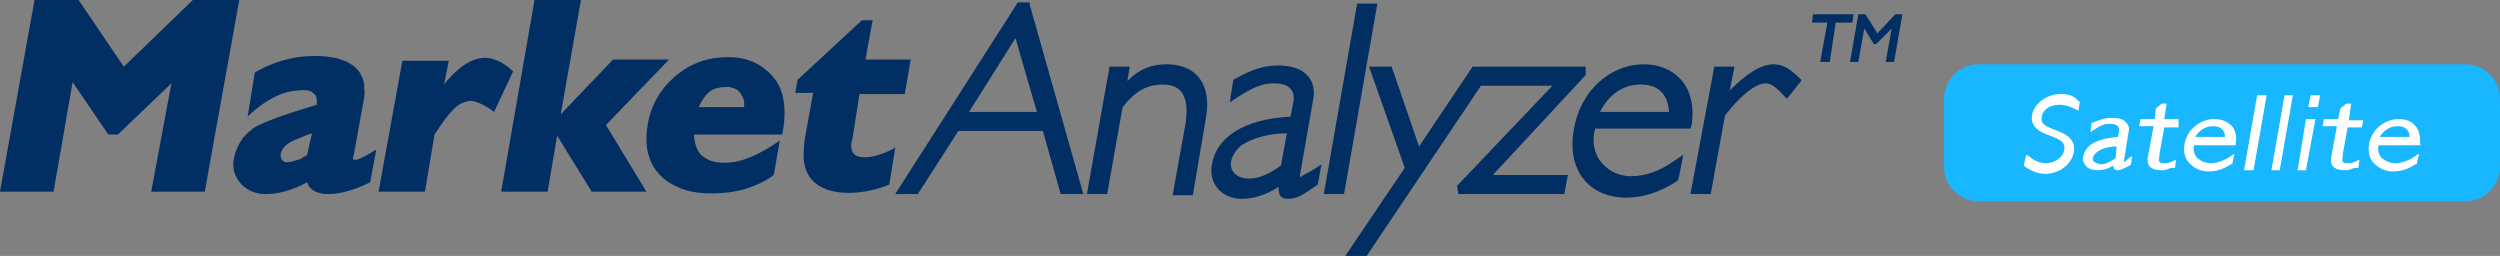
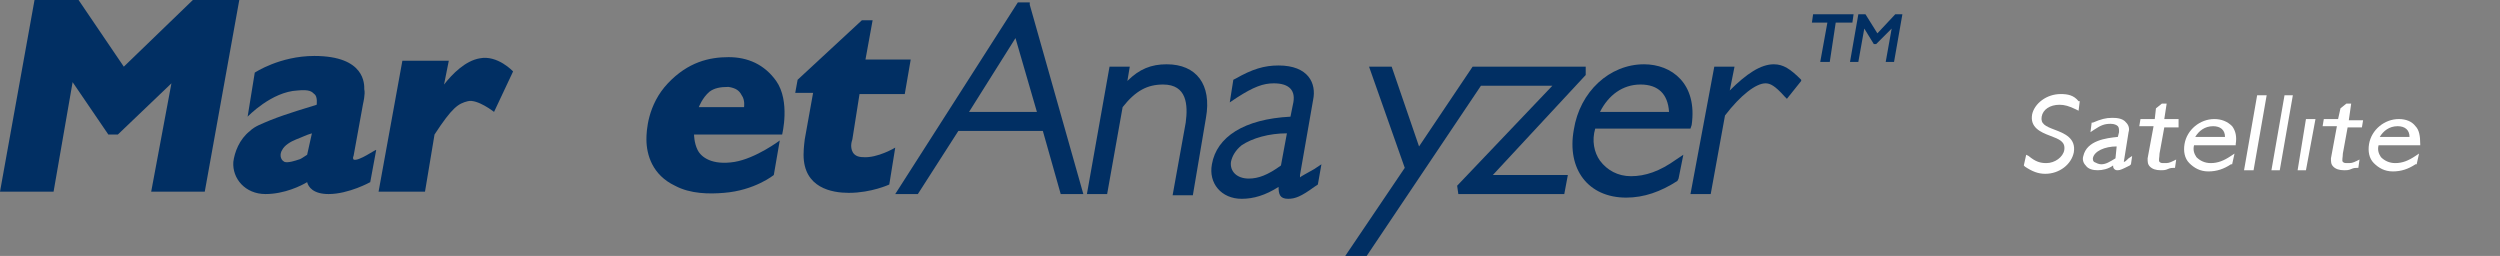
<svg xmlns="http://www.w3.org/2000/svg" version="1.1" id="レイヤー_1" x="0px" y="0px" viewBox="0 0 210 21.5" style="enable-background:new 0 0 210 21.5;" xml:space="preserve">
  <rect x="0" y="0" width="210" height="21.5" fill="#808080" stroke="none" />
  <style type="text/css">
	.st0{fill:#18B7FF;}
	.st1{fill:#012F63;}
	.st2{fill:#FFFFFF;}
</style>
  <g>
    <g>
-       <path class="st0" d="M207.1,5.4h-40.9c-1.6,0-2.9,1.3-2.9,2.9V14c0,1.6,1.3,2.9,2.9,2.9h40.9c1.6,0,2.9-1.3,2.9-2.9V8.3    C210,6.7,208.7,5.4,207.1,5.4z" />
-     </g>
+       </g>
    <g>
      <g>
        <polygon class="st1" points="16.2,0 10.4,5.6 6.6,0 2.9,0 0,16.1 4.5,16.1 6.1,6.9 9.1,11.3 9.9,11.3 14.4,7 12.7,16.1      17.2,16.1 20.1,0    " />
        <path class="st1" d="M40.3,4.9c-1.2,0.2-2.3,1.3-3,2.2l0.4-2h-3.9l-2,11h3.9l0.8-4.8C38,9,38.5,8.7,39.3,8.5     c0.8-0.2,2.2,0.9,2.2,0.9L43.1,6C43.1,6,41.8,4.6,40.3,4.9z" />
-         <polygon class="st1" points="56.2,5 51.5,5 47.1,9.6 48.8,0 44.9,0 42.1,16.1 46,16.1 46.8,11.4 49.7,16.1 54.3,16.1 50.9,10.5         " />
        <path class="st1" d="M72.2,7.9H76L76.5,5h-3.8l0.6-3.3h-0.9l-5.4,5l-0.2,1.1h1.5l-0.7,3.9c0,0-0.1,0.7-0.1,1.3     c0,2.8,2.4,3.2,3.8,3.2c1.9,0,3.4-0.7,3.4-0.7l0.5-3.1c0,0-1.5,0.9-2.7,0.8c-1,0-1-0.8-1-1c0-0.2,0.1-0.5,0.1-0.5L72.2,7.9z" />
        <path class="st1" d="M29.7,13.4c0,0-0.1-0.1,0-0.3l0.8-4.4c0,0,0.2-0.8,0.1-1.2c0-0.4,0.1-2.8-4.2-2.8c-2.9,0-5,1.4-5,1.4     l-0.6,3.7c0,0,2-2.1,4.2-2.2c1-0.1,1.2,0.1,1.4,0.3c0.3,0.2,0.2,0.9,0.2,0.9C26,9,24.2,9.5,22.7,10.1c-0.7,0.3-1.3,0.5-1.7,0.9     c-0.9,0.7-1.3,1.8-1.4,2.6c-0.1,1.4,1,2.7,2.7,2.7c1.6,0,3-0.7,3.5-1c0.1,0.4,0.5,1,1.8,1c1.7,0,3.5-1,3.5-1l0.5-2.7     C31.6,12.5,30.1,13.6,29.7,13.4z M25.8,13c-0.3,0.2-0.6,0.4-0.7,0.4c-0.3,0.1-0.9,0.3-1.2,0.2c-0.4-0.2-0.4-0.7-0.2-1     c0.2-0.4,0.7-0.7,1.2-0.9c0.3-0.1,0.9-0.4,1.3-0.5L25.8,13z" />
        <path class="st1" d="M61.2,4.8c-1.6,0-3.4,0.4-5.1,2.2c-1.7,1.8-1.8,4-1.8,4.7c0,1.3,0.5,3,2.4,3.9c1.3,0.7,2.9,0.7,4.1,0.6     c2.6-0.2,4.2-1.5,4.2-1.5l0.5-2.9c0,0-2,1.5-3.8,1.8c-1.9,0.3-2.8-0.4-3.1-1c-0.3-0.6-0.3-1.3-0.3-1.3h7.4c0,0,0.7-2.8-0.5-4.5     C64.2,5.4,62.8,4.8,61.2,4.8z M62.5,9h-3.8c0,0,0.3-0.8,0.9-1.3c0.4-0.3,0.9-0.4,1.6-0.4c0.6,0.1,0.9,0.3,1.1,0.7     C62.6,8.4,62.5,9,62.5,9z" />
      </g>
      <g>
        <path class="st1" d="M86.5,0.2h-1L75.2,16.3h1.9l3.4-5.3h7.1l1.5,5.3H91L86.5,0.4L86.5,0.2z M87.1,9.4h-5.7l3.9-6.2L87.1,9.4z" />
        <path class="st1" d="M98,5.4c-1.3,0-2.3,0.4-3.3,1.4l0.2-1.2h-1.7l-1.9,10.7H93L94.3,9c1.1-1.4,2.1-1.9,3.4-1.9     c2,0,2.1,1.7,1.9,3.2l-1.1,6.1h1.7l1.1-6.5C101.8,7.1,100.5,5.4,98,5.4z" />
        <path class="st1" d="M109.2,14.9c0,0,0-0.1,0-0.2l1.1-6.3c0.3-1.4-0.4-2.9-2.9-2.9c-1.2,0-2.2,0.3-3.6,1.1l-0.2,0.1l-0.3,1.9     l0.6-0.4c1.4-0.9,2.2-1.2,3.1-1.2c1.3,0,1.9,0.6,1.6,1.8l-0.2,1c-3.9,0.2-6.2,1.7-6.6,4c-0.3,1.6,0.8,2.9,2.5,2.9     c1,0,2-0.3,3.1-1c0,0.6,0.1,1,0.8,1c0.6,0,1.1-0.2,2.2-1l0.3-0.2l0.3-1.7l-0.6,0.4C109.7,14.6,109.3,14.8,109.2,14.9z      M108.1,11.2l-0.5,2.7c-1.1,0.8-1.9,1.1-2.7,1.1c-1,0-1.6-0.6-1.5-1.4c0.1-0.5,0.4-1,0.9-1.4C105.2,11.6,106.6,11.2,108.1,11.2     C108.1,11.2,108.1,11.2,108.1,11.2z" />
-         <polygon class="st1" points="114,0.3 111.2,16.3 112.9,16.3 115.7,0.3    " />
        <polygon class="st1" points="133.2,6.3 133.2,5.6 125.5,5.6 124.7,5.6 123.7,5.6 119.2,12.3 116.9,5.6 115,5.6 118,14.1      113,21.5 114.8,21.5 124.4,7.2 124.4,7.2 130.4,7.2 122.4,15.6 122.5,16.3 131.4,16.3 131.7,14.7 125.4,14.7    " />
-         <path class="st1" d="M138.1,5.4c-2.9,0-5.4,2.3-5.9,5.5c-0.6,3.3,1.2,5.7,4.4,5.7c1.5,0,2.9-0.5,4.3-1.4L141,15l0.4-2l-0.6,0.4     c-1.4,1-2.6,1.4-3.8,1.4c-1.1,0-2-0.5-2.6-1.3c-0.5-0.7-0.7-1.7-0.4-2.7h8l0.1-0.3C142.6,7,140.4,5.4,138.1,5.4z M137.8,7.1     c1.5,0,2.3,0.8,2.4,2.3h-5.8C135.1,8,136.3,7.1,137.8,7.1z" />
+         <path class="st1" d="M138.1,5.4c-2.9,0-5.4,2.3-5.9,5.5c-0.6,3.3,1.2,5.7,4.4,5.7c1.5,0,2.9-0.5,4.3-1.4L141,15l0.4-2l-0.6,0.4     c-1.4,1-2.6,1.4-3.8,1.4c-1.1,0-2-0.5-2.6-1.3c-0.5-0.7-0.7-1.7-0.4-2.7h8l0.1-0.3C142.6,7,140.4,5.4,138.1,5.4z M137.8,7.1     c1.5,0,2.3,0.8,2.4,2.3h-5.8C135.1,8,136.3,7.1,137.8,7.1" />
        <path class="st1" d="M151.3,6.7c-0.9-0.9-1.5-1.3-2.3-1.3c-1.1,0-2.3,0.8-3.7,2.2l0.4-2h-1.7L142,16.3h1.7l1.2-6.6     c1.3-1.7,2.6-2.7,3.4-2.7c0.4,0,0.8,0.2,1.6,1.1l0.2,0.2l1.2-1.5L151.3,6.7z" />
      </g>
      <g>
        <polygon class="st1" points="155.7,1.2 152.3,1.2 152.2,1.9 153.5,1.9 152.9,5.2 153.7,5.2 154.2,1.9 155.6,1.9    " />
        <polygon class="st1" points="159.2,1.2 157.7,2.8 156.7,1.2 156.1,1.2 155.4,5.2 156.1,5.2 156.6,2.4 157.4,3.7 157.6,3.7      158.9,2.4 158.4,5.2 159.1,5.2 159.8,1.2    " />
      </g>
    </g>
    <g>
      <path class="st2" d="M186,10c-1.2,0-2.3,0.9-2.5,2.1c-0.1,0.6,0,1.2,0.4,1.6c0.4,0.4,0.9,0.7,1.6,0.7c0.7,0,1.3-0.2,1.9-0.6l0.1,0    l0.2-0.9l-0.3,0.2c-0.6,0.4-1.1,0.6-1.7,0.6c-0.5,0-0.9-0.2-1.2-0.5c-0.2-0.3-0.3-0.6-0.2-1h3.5l0-0.1c0.1-0.6,0-1.1-0.3-1.5    C187.1,10.2,186.6,10,186,10z M184.4,11.5c0.3-0.5,0.8-0.9,1.5-0.9c0.6,0,1,0.3,1,0.9H184.4z" />
      <polygon class="st2" points="188.5,14.3 189.3,14.3 190.4,8 189.6,8   " />
      <polygon class="st2" points="190.8,14.3 191.5,14.3 192.6,8 191.9,8   " />
      <path class="st2" d="M178.4,13.6C178.4,13.6,178.4,13.6,178.4,13.6l0.4-2.5c0.1-0.3,0-0.6-0.2-0.8c-0.3-0.4-0.9-0.4-1.2-0.4    c-0.5,0-0.9,0.1-1.6,0.4l-0.1,0l-0.1,0.8l0.3-0.2c0.6-0.4,0.9-0.5,1.4-0.5c0.3,0,0.5,0.1,0.6,0.2c0.1,0.1,0.1,0.3,0.1,0.5    l-0.1,0.4c-1,0.1-2.6,0.3-2.9,1.6c-0.1,0.3,0,0.6,0.2,0.8c0.2,0.3,0.6,0.4,1,0.4c0.4,0,0.9-0.1,1.3-0.4c0,0.1,0,0.2,0.1,0.3    c0.1,0.1,0.2,0.1,0.3,0.1c0.2,0,0.4-0.1,1-0.4l0.1-0.1l0.1-0.7l-0.3,0.2C178.6,13.5,178.5,13.6,178.4,13.6z M177.7,13.3    c-0.5,0.3-0.8,0.5-1.2,0.5c-0.2,0-0.4-0.1-0.6-0.2c-0.1-0.1-0.1-0.2-0.1-0.3c0.1-0.6,1-1,2-1L177.7,13.3z" />
      <path class="st2" d="M182,8.7h-0.4l-0.5,0.4L181,10h-1.2l-0.1,0.6h1.2l-0.5,2.7c0,0.3,0,0.5,0.2,0.7c0.2,0.2,0.5,0.3,0.9,0.3    c0.2,0,0.4,0,0.6-0.1c0.2-0.1,0.4-0.1,0.5-0.1l0.1,0l0.1-0.7l-0.2,0.1c-0.4,0.2-0.5,0.2-0.8,0.2c-0.2,0-0.3,0-0.4-0.1    c-0.1-0.1,0-0.4,0-0.7l0.4-2.2h1.2L183,10h-1.2L182,8.7z" />
      <polygon class="st2" points="193,14.3 193.7,14.3 194.5,10 193.7,10   " />
      <path class="st2" d="M173.1,7.9c-1.2,0-2.2,0.8-2.4,1.7c-0.2,1.1,0.7,1.5,1.5,1.8c0.8,0.3,1.3,0.5,1.2,1.2    c-0.1,0.6-0.8,1.1-1.5,1.1c-0.5,0-0.9-0.1-1.5-0.6l-0.2-0.1l-0.2,0.9l0.1,0.1c0.6,0.4,1.1,0.6,1.7,0.6c1.2,0,2.2-0.8,2.4-1.8    c0.2-1.2-0.8-1.6-1.6-1.9c-0.8-0.3-1.2-0.5-1.1-1.1c0.1-0.6,0.7-1,1.5-1c0.4,0,0.8,0.1,1.4,0.4l0.2,0.1l0.1-0.8l-0.1,0    C174.2,8,173.7,7.9,173.1,7.9z" />
      <path class="st2" d="M197.5,8.7h-0.4l-0.5,0.4l-0.2,0.9h-1.2l-0.1,0.6h1.2l-0.5,2.7c0,0.3,0,0.5,0.2,0.7c0.2,0.2,0.5,0.3,0.9,0.3    c0.2,0,0.4,0,0.6-0.1c0.2-0.1,0.4-0.1,0.5-0.1l0.1,0l0.1-0.7l-0.2,0.1c-0.4,0.2-0.5,0.2-0.8,0.2c-0.2,0-0.3,0-0.4-0.1    c-0.1-0.1,0-0.4,0-0.7l0.4-2.2h1.2l0.1-0.6h-1.2L197.5,8.7z" />
      <path class="st2" d="M202.9,10.6c-0.3-0.4-0.8-0.6-1.4-0.6c-1.2,0-2.3,0.9-2.5,2.1c-0.1,0.6,0,1.2,0.4,1.6    c0.4,0.4,0.9,0.7,1.6,0.7c0.7,0,1.3-0.2,1.9-0.6l0.1,0l0.2-0.9l-0.3,0.2c-0.6,0.4-1.1,0.6-1.7,0.6c-0.5,0-0.9-0.2-1.2-0.5    c-0.2-0.3-0.3-0.6-0.2-1h3.5l0-0.1C203.3,11.4,203.2,10.9,202.9,10.6z M199.9,11.5c0.3-0.5,0.8-0.9,1.5-0.9c0.6,0,1,0.3,1,0.9    H199.9z" />
-       <polygon class="st2" points="193.9,9 194.7,9 194.9,8 194.1,8   " />
    </g>
  </g>
</svg>